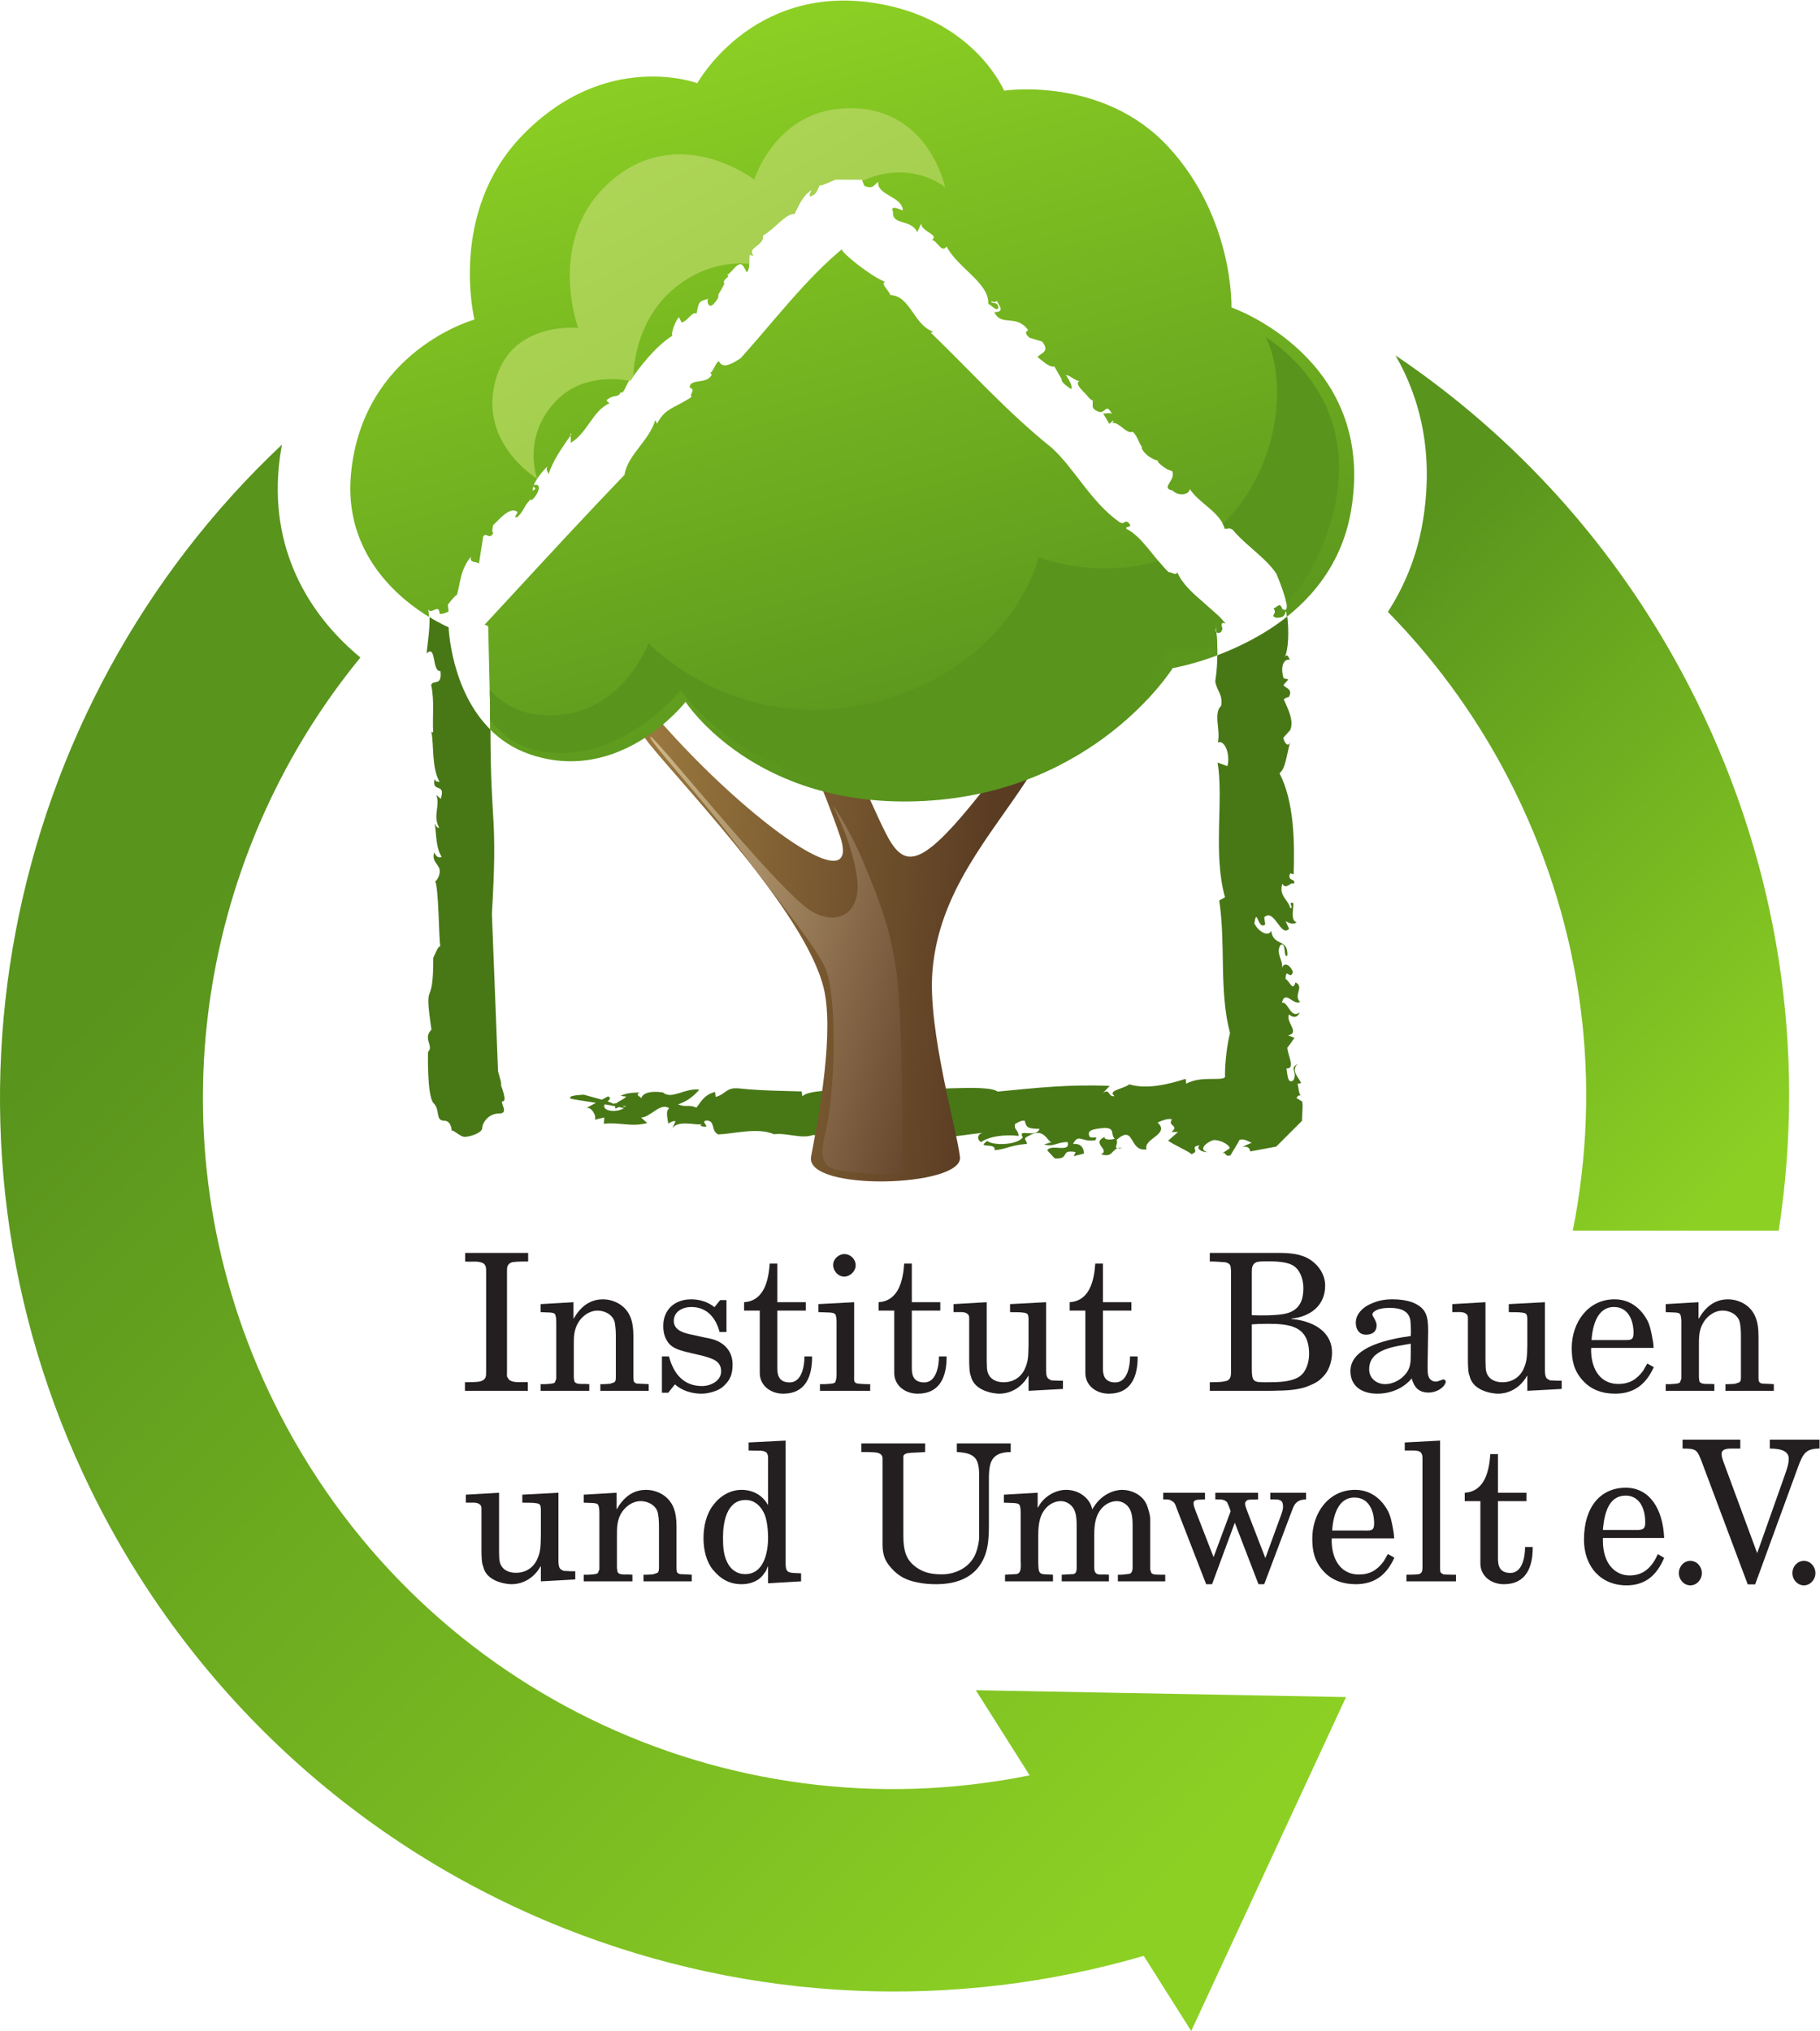
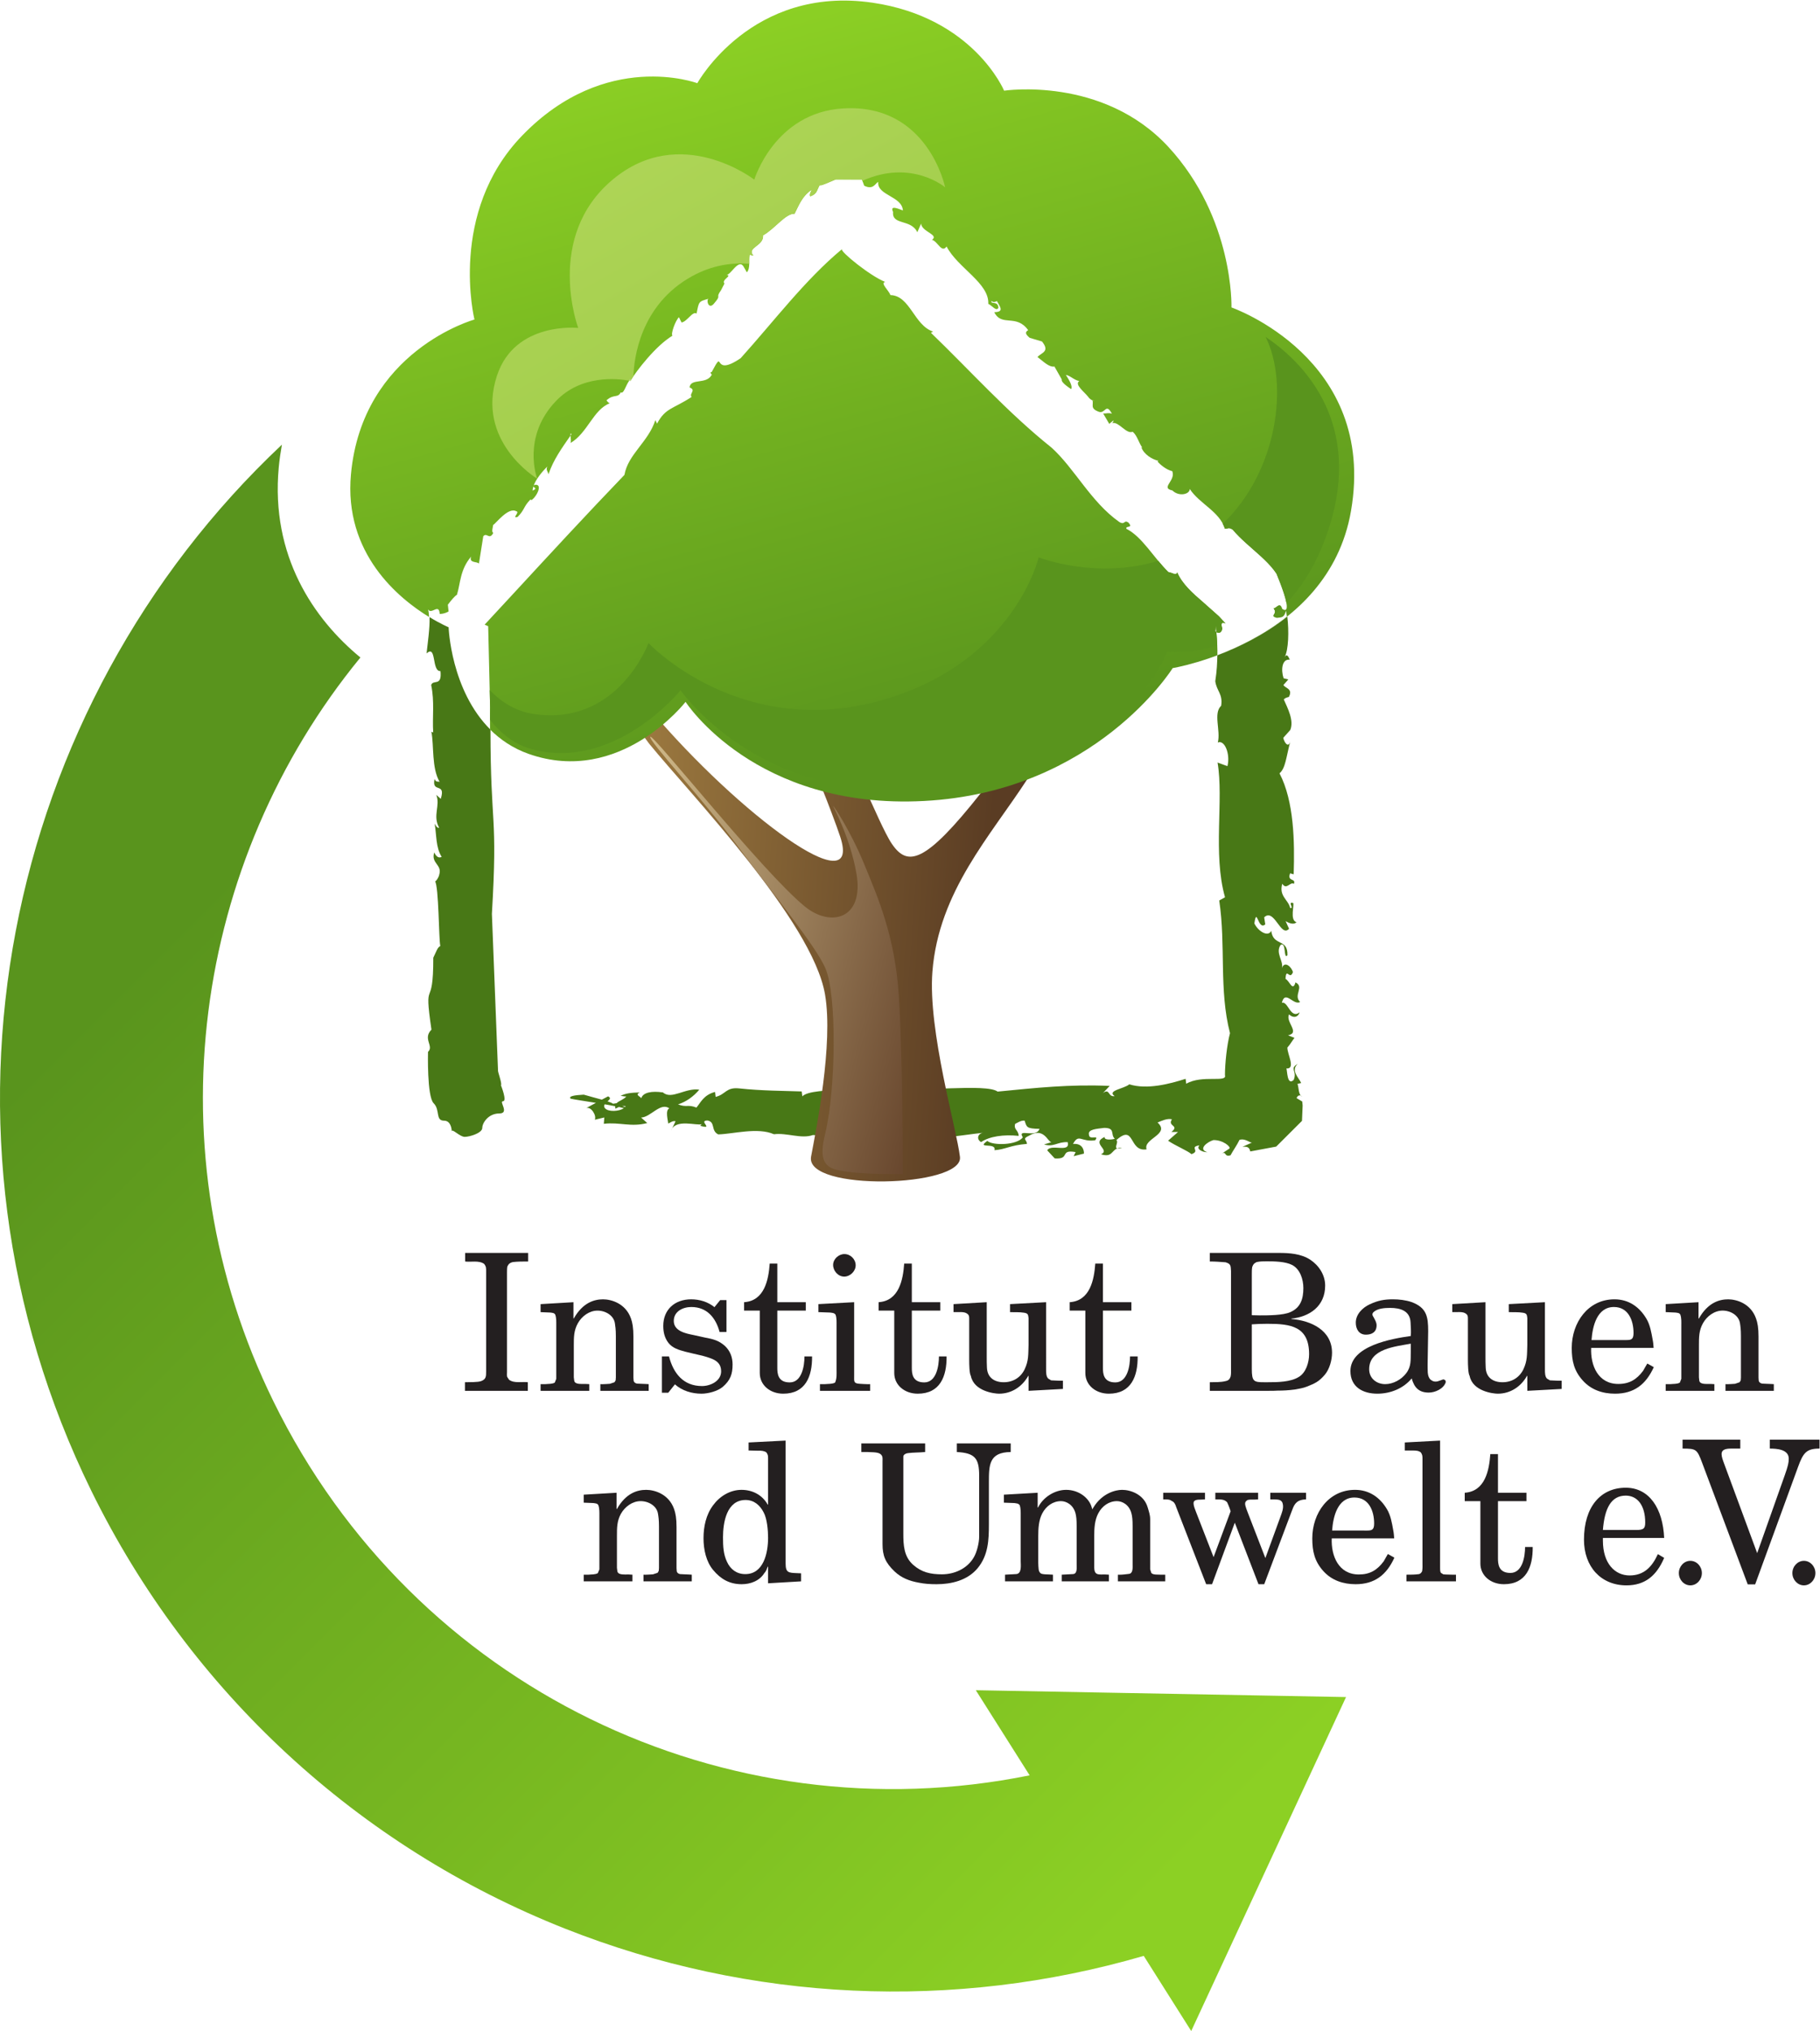
<svg xmlns="http://www.w3.org/2000/svg" viewBox="0 0 162.613 181.413" height="181.413" width="162.613" xml:space="preserve" id="svg2" version="1.1">
  <defs id="defs6">
    <clipPath id="clipPath20" clipPathUnits="userSpaceOnUse">
-       <path id="path18" d="m 1137.64,890.309 c -2.62,5.304 -5.3,10.586 -8.04,15.793 -46.58,88.339 -113.23,162.098 -194.217,216.668 16.863,-29.25 26.023,-66.59 18.062,-112.55 -3.738,-21.654 -11.699,-41.447 -23.172,-59.306 34.25,-34.926 63.133,-75.391 85.287,-120.547 45.25,-92.156 58.55,-193.75 38.66,-294.031 h 138.02 c 18.56,121.152 -0.04,242.879 -54.6,353.973 z" />
-     </clipPath>
+       </clipPath>
    <linearGradient id="linearGradient32" spreadMethod="pad" gradientTransform="matrix(-421.645,421.645,421.645,421.645,1244.02,588.111)" gradientUnits="userSpaceOnUse" y2="0" x2="1" y1="0" x1="0">
      <stop id="stop22" offset="0" style="stop-opacity:1;stop-color:#8cd024" />
      <stop id="stop24" offset="0.073" style="stop-opacity:1;stop-color:#8cd024" />
      <stop id="stop26" offset="0.848" style="stop-opacity:1;stop-color:#59941d" />
      <stop id="stop28" offset="0.91" style="stop-opacity:1;stop-color:#59941d" />
      <stop id="stop30" offset="1" style="stop-opacity:1;stop-color:#59941d" />
    </linearGradient>
    <clipPath id="clipPath42" clipPathUnits="userSpaceOnUse">
      <path id="path40" d="M 690.137,171.332 C 486.777,130.109 277.656,229.57 183.379,421.715 100.82,589.84 129.902,784.156 241.57,920.363 c -31.289,25.762 -60.222,68.008 -54.734,127.317 0.488,5.28 1.25,10.34 2.117,15.3 C 2.227,887.352 -57.422,603.582 61.309,361.773 127.168,227.699 239.934,123.52 378.77,68.59 503.281,19.34 639.414,13.289 766.621,50.352 L 798.445,0 902.219,223.781 654.07,228.359 Z" />
    </clipPath>
    <linearGradient id="linearGradient54" spreadMethod="pad" gradientTransform="matrix(-836.434,836.434,836.434,836.434,806.591,8.14)" gradientUnits="userSpaceOnUse" y2="0" x2="1" y1="0" x1="0">
      <stop id="stop44" offset="0" style="stop-opacity:1;stop-color:#8cd024" />
      <stop id="stop46" offset="0.073" style="stop-opacity:1;stop-color:#8cd024" />
      <stop id="stop48" offset="0.848" style="stop-opacity:1;stop-color:#59941d" />
      <stop id="stop50" offset="0.91" style="stop-opacity:1;stop-color:#59941d" />
      <stop id="stop52" offset="1" style="stop-opacity:1;stop-color:#59941d" />
    </linearGradient>
    <clipPath id="clipPath76" clipPathUnits="userSpaceOnUse">
      <path id="path74" d="m 624.961,709.762 c 4.191,53.945 39.211,91.347 63.684,129.199 l -31.118,-9.336 c -37.437,-47.305 -49.121,-49.727 -59.761,-34.082 -4.825,7.09 -13.188,26.836 -16.172,33.008 l -30.489,3.887 c 3.004,-7.344 9.762,-25.04 12.11,-32.286 14.988,-45.937 -67.512,14.629 -127.246,85.02 l -11.098,-8.77 10.258,-13.808 c 26.902,-33.047 109.375,-118.496 117.867,-168.028 5.688,-33.222 -6.012,-90.664 -9.351,-108.652 -4.348,-23.574 102.195,-20.644 99.793,-0.215 -2.118,18.477 -21.551,84.668 -18.477,124.063 z" />
    </clipPath>
    <linearGradient id="linearGradient86" spreadMethod="pad" gradientTransform="matrix(322.266,-22.783,-22.783,-322.266,371.733,737.018)" gradientUnits="userSpaceOnUse" y2="0" x2="1" y1="0" x1="0">
      <stop id="stop78" offset="0" style="stop-opacity:1;stop-color:#9e7b40" />
      <stop id="stop80" offset="0.124" style="stop-opacity:1;stop-color:#9e7b40" />
      <stop id="stop82" offset="0.893" style="stop-opacity:1;stop-color:#5a3c23" />
      <stop id="stop84" offset="1" style="stop-opacity:1;stop-color:#5a3c23" />
    </linearGradient>
    <clipPath id="clipPath96" clipPathUnits="userSpaceOnUse">
      <path id="path94" d="m 357.004,1032.18 c -0.031,0.95 0.281,2 0.625,3.05 -0.363,-1.27 3.301,-1.21 -0.625,-3.05 z m 468.418,122.74 c 0,0 1.797,59.74 -42.246,107.54 -44.082,47.75 -110.156,37.71 -110.156,37.71 0,0 -20.43,49.01 -88.125,58.95 -81.25,11.91 -117.5,-53.93 -117.5,-53.93 0,0 -61.36,22.95 -117.485,-35.19 -49.668,-51.43 -31.89,-123.17 -31.89,-123.17 0,0 -75.098,-20.76 -82.778,-103.63 -4.91,-53.153 31.985,-83.243 52.367,-95.692 -0.082,2.035 -0.304,3.847 -0.761,5.203 2.285,-4.102 7.398,4.414 7.871,-3.145 0,0 2.832,-0.175 5.945,1.641 -0.051,0.957 -0.476,4.551 -0.476,4.551 2.253,2.949 4.546,5.762 6.089,6.621 2.375,7.598 2.051,17.031 9.575,25.644 -1.86,-4.687 4.519,-3.203 5.156,-4.804 l 2.918,18.381 c 2.472,2.87 3.957,-2.815 6.711,2.19 -1.313,0.93 -0.344,3.32 -0.071,5.42 1.477,0.51 10.079,12.21 15.43,9.17 2.844,-0.47 -3.469,-5.24 1.008,-3.77 4.898,4.98 3.672,6.66 8.562,11.64 l 0.657,-0.45 c 3.886,2.63 7.847,11.42 1.961,10.19 l -0.536,-0.65 c 1.415,4.21 5.282,9.06 9.176,13.02 -1.011,-2.35 0.317,-3.29 0.844,-5.14 3.223,9.57 8.902,17.44 14.727,25.84 -0.079,1.13 0,1.78 0.691,1.01 l -0.691,-1.01 c 0.117,-1.54 0.507,-4.02 -0.024,-5 11.527,6.8 15.246,22.4 26.367,26.66 -1.109,0.16 -2.633,2.44 -2.129,2.05 4.856,4.34 7.524,1.23 9.457,5.27 1.993,-1.36 3.18,4.34 5.75,7.91 0.274,2.05 1.004,1.1 0.43,-0.66 4.539,7.46 17.356,24.02 28.488,30.7 -1.32,0.94 1.969,10.22 4.356,12.37 l 1.734,-3.52 c 3.696,0.51 7.422,7.85 10.063,5.98 1.66,8.06 1.187,8.02 8.023,9.92 -1.695,-0.82 -0.055,-7.36 3.442,-3.48 6.035,6.97 0.586,3.13 4.976,9.28 l 2.238,4.37 c -2.312,2.76 6.18,5.47 0.899,5.9 2.898,-1.29 8.125,10.78 11.711,5.86 l 2.437,-4.24 c 2.563,3.05 1.098,8.13 1.828,11.8 l 2.481,-0.57 c -4.656,5.61 7.148,6.31 6.531,13.6 7.656,4.14 15.141,14.82 21.106,14.43 3.015,6.06 5.285,12.05 11.535,16.13 -0.52,-1.54 -1.797,-3.06 -0.981,-4.47 4.731,1.76 4.184,3.89 6.352,7.68 0.039,-0.71 2.422,0.15 5.445,1.44 l 4.856,2.07 0.304,0.14 0.078,0.02 c 2.633,0 17.461,-0.02 17.461,-0.02 h 0.02 l 0.098,-0.2 0.253,-0.6 0.465,-1.19 0.801,-2.19 c 6.035,-2.97 7.258,1.35 9.399,2.58 -0.942,-9.18 15.972,-9.47 16.543,-19.2 -2.286,0.84 -9.067,4.08 -6.583,-0.94 -0.929,-9.16 12.04,-4.57 16.25,-13.63 l 2.54,5.8 c 0.386,-5.57 12.222,-7.32 7.293,-10.92 3.718,-0.72 6.457,-9.24 9.777,-4.41 7.43,-14.36 28.633,-24.44 27.969,-38.46 2.261,-0.88 5.476,-5.47 6.777,-2.58 -0.313,4.89 -5.258,1.99 -4.68,4.51 1.535,-1.27 2.942,-0.45 3.664,-0.04 2.457,-4.31 4.825,-7.28 -1.757,-7.48 5,-10.05 14.707,-0.84 22.722,-12.03 -2.137,-1.27 -2.043,-2.61 1.055,-5.15 l 8.215,-2.44 c 5.523,-6.88 -0.356,-7.39 -3.028,-10.4 3.809,-2.83 7.711,-7.01 11.368,-6.38 l 4.902,-8.63 c -0.625,-1.84 3.965,-4.91 6.269,-6.51 1.305,2.25 -1.886,6.88 -3.507,9.51 2.949,-0.43 5.285,-3.36 9.011,-4.12 -3.535,-2.07 3.418,-7.38 5.766,-10.33 1.004,-1.52 2.215,-2.27 3.066,-2.6 l -0.011,0.06 c 1.75,-0.23 1.23,-0.55 0.011,-0.06 0.86,-3.06 -1.836,-5.35 4.141,-7.61 4.512,-1.72 4.742,6.34 8.863,-1.33 -2.246,0.84 -3.66,0 -5.867,0.19 l 4.094,-6.99 2.793,2.32 c 0.097,-1.38 -0.649,-1.09 -0.649,-1.77 4.336,1.03 9.282,-7.66 13.567,-5.84 3.078,-2.54 4.133,-7.68 6.484,-10.65 l -0.723,0.32 c 1.731,-4.79 7.083,-8.13 11.543,-9.15 l -0.703,-0.39 c 1.575,-1.99 6.184,-5.8 9.914,-6.52 2.559,-6.44 -8.183,-11.19 0.059,-12.93 4.617,-4.49 11.836,-2.46 11.648,1.02 6.477,-9.93 19.981,-15.06 23.575,-26.66 2.218,-0.16 2.121,1.25 5.183,-0.57 5.5,-6.543 12.621,-12.149 18.93,-17.93 3.164,-2.89 6.109,-5.84 8.562,-8.984 l 1.731,-2.383 0.098,-0.156 0.078,-0.078 c 12.949,-31.27 3.738,-23.496 3.738,-23.496 -1.523,4.921 -3.621,0.312 -5.676,0.214 3.227,-4.062 -3.367,-4.902 2.16,-6.367 3.313,0.41 4.883,0 6.184,4.805 0.215,-1.231 0.418,-2.559 0.566,-3.906 -15.527,-12.383 -32.511,-20.606 -46.574,-25.918 0.09,4.863 -0.183,9.492 -0.676,15.507 l -0.742,0.547 0.395,3.75 c 0.125,-1.543 0.254,-2.929 0.347,-4.297 1.516,-0.976 3.578,-0.703 3.926,2.5 -1.812,5.665 2.246,3.204 2.246,3.204 l -4.508,4.902 -10.441,9.277 c -7.148,6.114 -14.109,12.324 -17.5,20.098 -0.574,-2.481 -3.684,0.039 -5.879,0.176 -10.129,9.961 -17.551,23.655 -28.164,29.045 -0.828,2.36 5.168,0.06 1.211,4.29 -2.996,1.86 -2.039,-1.93 -5.867,0.2 -19.121,13.42 -29.992,35.86 -45.508,49.9 -29.262,23.32 -55.156,52.25 -80.844,76.94 l 1.41,0.84 c -12.726,4.14 -15.414,24.18 -28.593,24.43 -0.942,3.07 -7.09,8.14 -3.457,8.83 -9.747,3.69 -30.293,20.35 -29.036,21.91 -24.753,-20.55 -45.488,-48.2 -67.851,-73.01 -20.098,-13.69 -10.145,8.09 -19.434,-9.29 -2.148,-0.04 1.27,-2.84 -0.008,-1.92 -3.632,-6.68 -14.101,-1.97 -14.843,-8.4 4.804,-1.83 -0.528,-4.23 1.406,-6.36 -12.481,-8.19 -17.559,-7.27 -23.184,-17.91 l -1.144,2.36 c -4.617,-14.51 -18.352,-22.95 -20.711,-36.7 -25.844,-26.89 -50.606,-53.749 -75.234,-80.409 l -18.477,-19.942 2.383,-1.035 1.289,-54.355 c -0.117,-4.977 -0.051,-9.891 -0.039,-14.824 6.836,-6.805 15.254,-12.629 25.84,-16.368 61.445,-21.699 105.214,34.844 105.214,34.844 0,0 46.485,-72.324 159.786,-66.406 115.066,6.015 166.718,89.043 166.718,89.043 0,0 104.293,17.09 119.508,105.252 17.746,102.5 -80.113,136.41 -80.113,136.41 z" />
    </clipPath>
    <linearGradient id="linearGradient108" spreadMethod="pad" gradientTransform="matrix(177.466,-629.197,-629.197,-177.466,472.621,1389.58)" gradientUnits="userSpaceOnUse" y2="0" x2="1" y1="0" x1="0">
      <stop id="stop98" offset="0" style="stop-opacity:1;stop-color:#8cd024" />
      <stop id="stop100" offset="0.073" style="stop-opacity:1;stop-color:#8cd024" />
      <stop id="stop102" offset="0.848" style="stop-opacity:1;stop-color:#59941d" />
      <stop id="stop104" offset="0.91" style="stop-opacity:1;stop-color:#59941d" />
      <stop id="stop106" offset="1" style="stop-opacity:1;stop-color:#59941d" />
    </linearGradient>
    <clipPath id="clipPath118" clipPathUnits="userSpaceOnUse">
      <path id="path116" d="m 848.328,1135.17 c 15.57,-31.2 8.156,-90.06 -28.758,-125.21 0.547,-1.05 1.082,-2.12 1.446,-3.3 2.218,-0.16 2.121,1.25 5.183,-0.57 5.5,-6.543 12.621,-12.149 18.93,-17.93 3.164,-2.89 6.109,-5.84 8.562,-8.984 l 1.731,-2.383 0.098,-0.156 0.078,-0.078 c 4.285,-10.352 6.113,-16.368 6.687,-19.864 11.582,12.344 21.992,29.297 29.153,52.555 20.132,65.38 -13.442,105.98 -43.11,125.92 z m 5.332,-181.893 c 2.074,-2.605 0.117,-3.886 -0.094,-4.851 1.883,1.586 3.731,3.312 5.575,5.117 -1.504,3.973 -3.516,-0.172 -5.481,-0.266 z m -47.117,4.004 c -7.148,6.114 -14.109,12.324 -17.5,20.098 -0.574,-2.481 -3.684,0.039 -5.879,0.176 -2.391,2.355 -4.629,4.922 -6.797,7.539 -42.137,-12.715 -80.168,2.383 -80.168,2.383 0,0 -16.121,-69.317 -102.871,-95.079 -96.441,-28.632 -158.66,37.637 -158.66,37.637 0,0 -20.457,-56.055 -77.02,-47.519 -12.152,1.832 -21.82,8.156 -29.414,16.011 l 0.274,-11.558 c -0.07,-2.821 -0.031,-5.614 -0.024,-8.41 7.219,-9.102 16.371,-16.516 28.047,-19.657 55.586,-14.941 99.629,39.453 99.629,39.453 0,0 53.051,-76.406 163.012,-65.351 137.93,13.867 162.984,91.113 162.984,91.113 0,0 14.692,-1.414 33.735,4.153 -0.11,2.8 -0.293,5.73 -0.571,9.128 l -0.742,0.547 0.395,3.75 c 0.125,-1.543 0.254,-2.929 0.347,-4.297 1.516,-0.976 3.578,-0.703 3.926,2.5 -1.812,5.665 2.246,3.204 2.246,3.204 l -4.508,4.902 z" />
    </clipPath>
    <linearGradient id="linearGradient128" spreadMethod="pad" gradientTransform="matrix(407.028,-1242.07,-1242.07,-407.028,239.633,2082.7)" gradientUnits="userSpaceOnUse" y2="0" x2="1" y1="0" x1="0">
      <stop id="stop120" offset="0" style="stop-opacity:1;stop-color:#8cd024" />
      <stop id="stop122" offset="0.169" style="stop-opacity:1;stop-color:#8cd024" />
      <stop id="stop124" offset="0.792" style="stop-opacity:1;stop-color:#59941d" />
      <stop id="stop126" offset="1" style="stop-opacity:1;stop-color:#59941d" />
    </linearGradient>
    <clipPath id="clipPath138" clipPathUnits="userSpaceOnUse">
      <path id="path136" d="m 360.039,1040.2 0.012,0.02 c -0.215,0.6 -10.246,27.8 12.359,51.75 16.906,17.96 41.211,15.37 49.336,13.88 l 0.07,0.1 c 0.247,1.85 0.821,1.21 0.52,-0.22 l 0.176,-0.03 c 0.574,0.93 1.258,1.97 2.051,3.12 0.359,11.35 4.296,47.68 39.16,66.96 13.718,7.58 27.011,9.29 38.496,8.43 0.027,2.08 -0.141,4.22 0.222,6.02 l 2.481,-0.57 c -4.656,5.61 7.148,6.31 6.531,13.6 7.656,4.14 15.141,14.82 21.106,14.43 3.015,6.06 5.285,12.05 11.535,16.13 -0.52,-1.54 -1.797,-3.06 -0.981,-4.47 4.731,1.76 4.184,3.89 6.352,7.68 0.039,-0.71 2.422,0.15 5.445,1.44 l 4.856,2.07 0.304,0.14 0.078,0.02 c 2.633,0 17.461,-0.02 17.461,-0.02 h 0.02 l 0.098,-0.2 0.253,-0.6 0.047,-0.12 c 32.879,14.88 55.469,-4.33 55.469,-4.33 0,0 -11.418,56.28 -68.32,52.87 -46.016,-2.74 -59.59,-47.72 -59.59,-47.72 0,0 -49.316,38.17 -94.941,0 -45.86,-38.36 -23.086,-99.37 -23.086,-99.37 0,0 -42.422,4.53 -54.446,-31.98 -14.48,-43.93 26.465,-68.75 26.926,-69.03 z" />
    </clipPath>
    <linearGradient id="linearGradient148" spreadMethod="pad" gradientTransform="matrix(851.611,-1490.32,-1490.32,-851.611,3.06,1952.12)" gradientUnits="userSpaceOnUse" y2="0" x2="1" y1="0" x1="0">
      <stop id="stop140" offset="0" style="stop-opacity:1;stop-color:#d4eb79" />
      <stop id="stop142" offset="0.163" style="stop-opacity:1;stop-color:#d4eb79" />
      <stop id="stop144" offset="0.955" style="stop-opacity:1;stop-color:#73b221" />
      <stop id="stop146" offset="1" style="stop-opacity:1;stop-color:#73b221" />
    </linearGradient>
    <clipPath id="clipPath158" clipPathUnits="userSpaceOnUse">
      <path id="path156" d="m 435.879,867.262 c 1.848,2.011 75.051,-90.41 103.566,-113.731 17.418,-14.258 40.098,-8.476 34.547,22.461 -4.39,24.531 -15.808,44.707 -15.562,44.922 0.3,0.195 11.597,-16.641 20.761,-38.867 9.137,-22.266 20.719,-48.203 23.309,-88.809 2.59,-40.586 2.656,-118.984 2.656,-118.984 0,0 -28.703,-0.762 -44.121,2.734 -11.765,2.696 -10.769,12.52 -7.762,25.059 6.875,28.808 7.84,91.699 0,110.019 -6.437,15.02 -34.394,48.829 -59.613,82.93 -22.242,30.078 -59.605,70.254 -57.781,72.266 z" />
    </clipPath>
    <linearGradient id="linearGradient168" spreadMethod="pad" gradientTransform="matrix(319.532,-80.095,-80.095,-319.532,378.885,752.128)" gradientUnits="userSpaceOnUse" y2="0" x2="1" y1="0" x1="0">
      <stop id="stop160" offset="0" style="stop-opacity:1;stop-color:#cfb989" />
      <stop id="stop162" offset="0.084" style="stop-opacity:1;stop-color:#cfb989" />
      <stop id="stop164" offset="0.837" style="stop-opacity:1;stop-color:#634129" />
      <stop id="stop166" offset="1" style="stop-opacity:1;stop-color:#634129" />
    </linearGradient>
  </defs>
  <g transform="matrix(1.333,0,0,-1.333,0,181.413)" id="g10">
    <g transform="scale(0.1)" id="g12">
      <g id="g14">
        <g clip-path="url(#clipPath20)" id="g16">
          <path id="path34" style="fill:url(#linearGradient32);fill-opacity:1;fill-rule:nonzero;stroke:none" d="m 1137.64,890.309 c -2.62,5.304 -5.3,10.586 -8.04,15.793 -46.58,88.339 -113.23,162.098 -194.217,216.668 16.863,-29.25 26.023,-66.59 18.062,-112.55 -3.738,-21.654 -11.699,-41.447 -23.172,-59.306 34.25,-34.926 63.133,-75.391 85.287,-120.547 45.25,-92.156 58.55,-193.75 38.66,-294.031 h 138.02 c 18.56,121.152 -0.04,242.879 -54.6,353.973" />
        </g>
      </g>
      <g id="g36">
        <g clip-path="url(#clipPath42)" id="g38">
          <path id="path56" style="fill:url(#linearGradient54);fill-opacity:1;fill-rule:nonzero;stroke:none" d="M 690.137,171.332 C 486.777,130.109 277.656,229.57 183.379,421.715 100.82,589.84 129.902,784.156 241.57,920.363 c -31.289,25.762 -60.222,68.008 -54.734,127.317 0.488,5.28 1.25,10.34 2.117,15.3 C 2.227,887.352 -57.422,603.582 61.309,361.773 127.168,227.699 239.934,123.52 378.77,68.59 503.281,19.34 639.414,13.289 766.621,50.352 L 798.445,0 902.219,223.781 654.07,228.359 690.137,171.332" />
        </g>
      </g>
      <path id="path58" style="fill:#487816;fill-opacity:1;fill-rule:nonzero;stroke:none" d="m 333.801,643.727 -4.094,104.843 c 4.016,67.852 -0.918,57.168 -0.957,123.438 -26.648,26.406 -28.055,68.613 -28.055,68.613 0,0 -5.265,2.188 -12.785,6.777 0.285,-7.089 -1.23,-17.265 -1.992,-24.316 6.824,6.27 3.273,-12.207 9.324,-11.836 1.098,-10.664 -4.898,-5.312 -6.238,-9.355 2.375,-11.094 0.676,-21.641 1.367,-31.739 l -1.219,0.43 c 1.832,-9.258 0.039,-24.297 5.528,-33.555 -1.235,0.411 -2.422,-0.429 -3.403,1.953 -2.125,-9.941 7.786,-1.835 4.153,-13.339 l -3.02,2.675 c 2.91,-7.148 -2.625,-13.847 1.953,-22.031 -1.66,-0.273 -2.136,1.524 -3.023,2.695 1.324,-7.46 0.664,-15.898 4.707,-22.207 -1.938,-0.996 -3.613,0.02 -4.981,2.969 -2.355,-7.383 5.332,-8.027 3.379,-14.746 -0.254,-1.973 -2.812,-5.605 -2.941,-4.355 2.687,-3.379 2.566,-39.903 3.633,-43.594 -1.973,-0.938 -2.61,-3.633 -4.715,-7.832 0.098,-37.012 -6.602,-11.445 -1.231,-48.223 -6.078,-6.152 1.875,-10.976 -2.304,-14.902 0,0 -0.774,-29.863 3.765,-34.395 4.536,-4.531 1.02,-11.699 6.996,-11.699 4.481,0 5.118,-5.449 5.172,-7.129 0.215,2.071 5.356,-3.711 8.664,-3.711 3.387,0 11.778,2.598 11.778,5.977 0,3.379 4.093,9.687 11.328,9.687 7.234,0 -0.344,8.184 2.558,8.184 2.922,0 -1.355,10.664 -1.355,10.664 0.906,1.152 -2.309,9.355 -1.992,10.059" />
      <path id="path60" style="fill:#487816;fill-opacity:1;fill-rule:nonzero;stroke:none" d="m 752.043,591.754 c -1.348,0.137 -2.324,-0.059 -3.145,-0.352 0.606,-0.136 1.524,-0.078 3.145,0.352" />
      <path id="path62" style="fill:#487816;fill-opacity:1;fill-rule:nonzero;stroke:none" d="m 302.82,602.867 -0.054,-0.117 0.054,0.117" />
      <path id="path64" style="fill:#487816;fill-opacity:1;fill-rule:nonzero;stroke:none" d="m 594.59,578.648 c 0.578,0.508 -0.106,1.055 -1.57,1.622 -0.278,-0.782 -0.215,-1.446 1.57,-1.622" />
      <path id="path66" style="fill:#487816;fill-opacity:1;fill-rule:nonzero;stroke:none" d="m 414.602,625.934 1.355,0.683 -1.355,-0.683" />
      <path id="path68" style="fill:#487816;fill-opacity:1;fill-rule:nonzero;stroke:none" d="m 405.461,618.395 c -0.766,0.949 -0.625,1.796 -0.129,2.578 1.438,-0.243 2.863,-0.489 4.231,-0.743 l -0.176,-0.175 0.398,0.117 2.539,-0.488 0.164,-1.641 c 1.039,0.461 1.711,0.82 2.336,1.125 1.211,-0.266 2.317,-0.52 3.321,-0.781 -3.165,-2.297 -10.586,-2.617 -12.684,0.008 z m 13.934,1.347 -0.45,-0.547 -1.894,0.618 c 0.617,0.046 1.347,0.039 2.344,-0.071 z m 453.476,3.086 -3.808,2.285 c 0.593,1.739 2.316,2.617 3.742,0.938 -2.696,1.347 -2.153,6.406 -3.149,8.594 l 2.492,0.605 c -1.64,3.672 -7.214,8.359 -2.277,12.852 -6.051,-3.555 -0.055,-4.493 -2.769,-10.86 -4.493,-3.945 -4.2,6.289 -4.868,7.735 6.465,-0.43 0.571,9.55 0.668,14.003 2.301,2.598 3.375,4.883 4.766,6.485 l -4.301,1.758 c 8.344,1.66 -1.914,8.925 0.656,14.004 2.598,-2.598 5.911,-2.207 7.098,1.367 -6.219,-4.805 -7.754,7.812 -11.922,6.367 2.18,9.102 7.903,-2.109 12.239,0.586 -4.817,4.512 3.113,10.117 -3.098,13.105 -1.895,-6.562 -3.938,1.036 -6.688,2.383 0.504,8.281 2.75,-1.347 4.969,4.473 -0.848,3.457 -5.625,7.988 -7.41,2.637 1.348,4.824 -4.602,10.253 -0.805,15.664 3.891,2.207 1.782,-10.098 4.535,-6.973 0.426,11.484 -9.55,5.742 -10.863,16.406 -2.066,-4.57 -8.941,-0.176 -11.297,4.942 1.707,11.816 2.356,-5.118 7.305,-0.625 l -0.731,4.707 c 6.805,6.562 11.122,-13.926 16.668,-7.657 l -2.293,5.079 c 1.93,-1.114 5.399,-2.754 7.274,-0.665 -4.734,1.29 -1.172,11.934 -2.274,12.872 -4.003,1.074 1.114,-4.141 -1.996,-3.321 -1.074,5.43 -7.711,7.852 -5.23,16.211 2.793,-4.59 5.476,1.738 7.742,-0.137 1.672,4.082 -4.719,1.27 -2.512,7.11 l 2.395,-0.664 c 0.703,21.777 0.273,48.945 -9.5,67.656 4.023,3.438 4.375,10.43 7.207,21.309 -1.391,-4.805 -4.191,-0.215 -4.68,2.5 l 4.68,5.214 c 2.652,6.348 -1.75,14.629 -4.34,20.489 0.883,1.035 2.152,1.347 3.402,1.66 3.016,5.625 -2.628,5.84 -3.632,8.027 l 3.261,3.692 -3.156,0.8 c -1.894,5.664 -1.086,13.164 4.152,12.442 -0.996,2.207 -1.996,4.394 -3.515,1.562 2.715,4.981 3.023,17.5 1.851,27.364 -15.523,-12.383 -32.847,-20.664 -46.89,-25.977 -0.117,-4.922 -0.266,-10.039 -1.391,-17.324 0.883,-6.66 5.18,-8.477 3.949,-16.485 -5.468,-5 -0.207,-16.738 -2.25,-24.609 4.707,1.992 8.481,-8.027 6.45,-15.859 l -6.622,2.422 c 4.247,-25 -3.285,-60.997 5,-90.274 l -3.871,-2.168 c 4.512,-30.215 -0.289,-59.863 7.211,-88.906 -2.09,-7.852 -3.379,-20.391 -3.379,-28.106 1.661,-5.293 -15.293,0.43 -25.957,-5.781 l -0.421,3.301 c -10.555,-3.359 -25.84,-7.422 -37.754,-3.672 -3.301,-2.969 -15.223,-4.101 -9.817,-7.91 -4.707,-0.742 -3.023,5.547 -7.82,2.051 l 4.504,4.785 c -26.738,1.191 -49.317,-1.289 -75.117,-3.809 -7.5,5.684 -53.711,-0.625 -68.34,2.52 -8.598,-3.086 -56.172,1.347 -62.551,-5.723 l -0.43,3.301 c -11.472,0.41 -26.961,0.41 -42.004,2.051 -8.789,0.898 -8.789,-4.004 -15.679,-5.703 l -0.395,3.32 c -7.633,-1.992 -9.629,-7.109 -12.469,-10.469 -5.847,2.285 -6.496,-0.097 -12.332,2.129 5.645,1.797 10.465,5.391 14.246,9.863 -9.304,1.426 -18.64,-6.992 -24.343,-1.855 -7.602,1.152 -13.52,-0.059 -14.543,-3.906 -0.399,1.172 -4.649,2.246 -0.938,3.906 -5.754,-0.137 -9.48,-0.527 -12.949,-2.305 1.094,-0.019 2.629,-0.527 3.867,-0.371 -1.863,-2.207 -4.961,-2.898 -6.523,-4.531 l -2.422,-0.371 c -0.508,0.469 -1.863,1.008 -3.66,1.594 1.433,1.25 2.625,2.312 0.351,3.367 l -4.152,-2.215 c -3.66,1.023 -8.113,2.168 -12.129,3.348 -6.211,-0.333 -10.398,-0.997 -8.828,-2.676 2.336,-0.567 9.387,-1.602 16.965,-2.821 l -6.446,-3.449 c 3.258,1.035 7.008,-4.98 5.719,-7.851 l 6.371,1.523 -0.336,-4.258 c 10.707,1.27 18.086,-2.383 29.125,0.508 l -4.14,3.672 c 6.441,0.215 12.969,10.488 18.902,6.172 -2.906,-1.309 -0.816,-8.164 -0.738,-10.195 1.465,0.664 3.144,2.089 4.93,1.523 l -2.958,-6.231 c 2.84,8.243 17.54,3.008 20.465,4.336 l -0.918,-1.132 c 9.629,-2.637 -1.707,3.457 4.789,3.574 5.555,-0.996 2.086,-6.758 7.207,-9.317 9.723,0.196 26.473,4.942 37.379,0.098 8.684,1.113 18.293,-3.301 26.118,-0.527 7.773,0 -0.43,-6.485 7.441,-3.594 -0.727,-1.855 4.316,-3.809 10.469,-5.645 13.457,0.704 36.504,-0.234 31.48,4.219 11.32,-1.152 53.11,5.391 65,6.563 -3.941,-0.371 -5,-4.356 -1.656,-6.27 5.516,3.828 15.176,5.235 25.176,4.16 -0.196,4.102 -3.442,4.024 -2.383,8.028 1.48,0.664 3.887,2.461 6.363,2.187 1.449,-4.277 1.028,-5.371 9.985,-5.508 -2.383,-6.64 -15.254,0.84 -11.172,-5.703 -3.957,-5.312 -20.157,-5.625 -23.821,-2.383 -7.937,-5.644 6.282,-0.664 4.805,-6.211 7.195,0.45 10.535,3.34 21.731,4.219 0.125,2.813 -3.657,3.223 1.492,5.508 9.929,5.918 12.402,-4.141 14.914,-4.375 l -4.903,-1.504 c 6.563,-1.992 8.868,1.856 15.848,1.543 1.906,-7.578 -11.16,-0.84 -13.711,-5.508 l 5.031,-5.41 c 10.743,-0.723 2.926,6.211 14,4.258 l -1.336,-2.734 6.907,1.718 c 0.105,2.813 -1.387,7.051 -7.325,6.465 3.895,7.305 5.458,1.035 14.864,2.461 3.008,4.16 -3.977,-0.371 -4.184,3.75 -0.933,3.731 5.531,3.906 10.238,4.551 7.711,0 3.973,-4.473 7.071,-7.246 -1.457,-0.664 -7.383,-1.231 -6.77,1.191 -9.504,-4.336 4.153,-8.652 -2.453,-11.601 7.324,-2.422 7.074,2.48 10.902,3.886 -2.246,0.489 1.036,4.141 -0.605,5.606 12.645,11.25 8.094,-8.184 20.262,-6.211 -2.598,7.168 16.203,10.058 7.324,17.969 2.941,1.25 6.609,2.929 9.641,2.168 -3.235,-4.922 5.41,-3.829 -0.317,-8.496 l 4.406,-0.02 -6.66,-5.84 c 4.91,-3.379 13.067,-6.68 15.672,-9.004 6.391,2.168 -2.012,4.707 5.395,5.918 -2.571,-2.519 2.011,-4.668 5.281,-4.629 -6.57,1.934 -0.106,6.953 4.055,8.145 6.503,0.078 11.699,-4.512 10.757,-5.645 l -6.304,-4.199 c 4.812,3.594 2.117,-1.875 7.011,-0.351 1.383,2.714 4.395,6.894 6.012,10.351 4.133,1.211 7.082,-2.383 8.52,-1.738 l -6.567,-2.949 c 4.321,0.546 4.778,-1.309 5.278,-3.086 l 17.363,3.242 17.281,17.246 0.434,10.293 -0.266,2.656" />
      <g id="g70">
        <g clip-path="url(#clipPath76)" id="g72">
          <path id="path88" style="fill:url(#linearGradient86);fill-opacity:1;fill-rule:nonzero;stroke:none" d="m 624.961,709.762 c 4.191,53.945 39.211,91.347 63.684,129.199 l -31.118,-9.336 c -37.437,-47.305 -49.121,-49.727 -59.761,-34.082 -4.825,7.09 -13.188,26.836 -16.172,33.008 l -30.489,3.887 c 3.004,-7.344 9.762,-25.04 12.11,-32.286 14.988,-45.937 -67.512,14.629 -127.246,85.02 l -11.098,-8.77 10.258,-13.808 c 26.902,-33.047 109.375,-118.496 117.867,-168.028 5.688,-33.222 -6.012,-90.664 -9.351,-108.652 -4.348,-23.574 102.195,-20.644 99.793,-0.215 -2.118,18.477 -21.551,84.668 -18.477,124.063" />
        </g>
      </g>
      <g id="g90">
        <g clip-path="url(#clipPath96)" id="g92">
          <path id="path110" style="fill:url(#linearGradient108);fill-opacity:1;fill-rule:nonzero;stroke:none" d="m 357.004,1032.18 c -0.031,0.95 0.281,2 0.625,3.05 -0.363,-1.27 3.301,-1.21 -0.625,-3.05 z m 468.418,122.74 c 0,0 1.797,59.74 -42.246,107.54 -44.082,47.75 -110.156,37.71 -110.156,37.71 0,0 -20.43,49.01 -88.125,58.95 -81.25,11.91 -117.5,-53.93 -117.5,-53.93 0,0 -61.36,22.95 -117.485,-35.19 -49.668,-51.43 -31.89,-123.17 -31.89,-123.17 0,0 -75.098,-20.76 -82.778,-103.63 -4.91,-53.153 31.985,-83.243 52.367,-95.692 -0.082,2.035 -0.304,3.847 -0.761,5.203 2.285,-4.102 7.398,4.414 7.871,-3.145 0,0 2.832,-0.175 5.945,1.641 -0.051,0.957 -0.476,4.551 -0.476,4.551 2.253,2.949 4.546,5.762 6.089,6.621 2.375,7.598 2.051,17.031 9.575,25.644 -1.86,-4.687 4.519,-3.203 5.156,-4.804 l 2.918,18.381 c 2.472,2.87 3.957,-2.815 6.711,2.19 -1.313,0.93 -0.344,3.32 -0.071,5.42 1.477,0.51 10.079,12.21 15.43,9.17 2.844,-0.47 -3.469,-5.24 1.008,-3.77 4.898,4.98 3.672,6.66 8.562,11.64 l 0.657,-0.45 c 3.886,2.63 7.847,11.42 1.961,10.19 l -0.536,-0.65 c 1.415,4.21 5.282,9.06 9.176,13.02 -1.011,-2.35 0.317,-3.29 0.844,-5.14 3.223,9.57 8.902,17.44 14.727,25.84 -0.079,1.13 0,1.78 0.691,1.01 l -0.691,-1.01 c 0.117,-1.54 0.507,-4.02 -0.024,-5 11.527,6.8 15.246,22.4 26.367,26.66 -1.109,0.16 -2.633,2.44 -2.129,2.05 4.856,4.34 7.524,1.23 9.457,5.27 1.993,-1.36 3.18,4.34 5.75,7.91 0.274,2.05 1.004,1.1 0.43,-0.66 4.539,7.46 17.356,24.02 28.488,30.7 -1.32,0.94 1.969,10.22 4.356,12.37 l 1.734,-3.52 c 3.696,0.51 7.422,7.85 10.063,5.98 1.66,8.06 1.187,8.02 8.023,9.92 -1.695,-0.82 -0.055,-7.36 3.442,-3.48 6.035,6.97 0.586,3.13 4.976,9.28 l 2.238,4.37 c -2.312,2.76 6.18,5.47 0.899,5.9 2.898,-1.29 8.125,10.78 11.711,5.86 l 2.437,-4.24 c 2.563,3.05 1.098,8.13 1.828,11.8 l 2.481,-0.57 c -4.656,5.61 7.148,6.31 6.531,13.6 7.656,4.14 15.141,14.82 21.106,14.43 3.015,6.06 5.285,12.05 11.535,16.13 -0.52,-1.54 -1.797,-3.06 -0.981,-4.47 4.731,1.76 4.184,3.89 6.352,7.68 0.039,-0.71 2.422,0.15 5.445,1.44 l 4.856,2.07 0.304,0.14 0.078,0.02 c 2.633,0 17.461,-0.02 17.461,-0.02 h 0.02 l 0.098,-0.2 0.253,-0.6 0.465,-1.19 0.801,-2.19 c 6.035,-2.97 7.258,1.35 9.399,2.58 -0.942,-9.18 15.972,-9.47 16.543,-19.2 -2.286,0.84 -9.067,4.08 -6.583,-0.94 -0.929,-9.16 12.04,-4.57 16.25,-13.63 l 2.54,5.8 c 0.386,-5.57 12.222,-7.32 7.293,-10.92 3.718,-0.72 6.457,-9.24 9.777,-4.41 7.43,-14.36 28.633,-24.44 27.969,-38.46 2.261,-0.88 5.476,-5.47 6.777,-2.58 -0.313,4.89 -5.258,1.99 -4.68,4.51 1.535,-1.27 2.942,-0.45 3.664,-0.04 2.457,-4.31 4.825,-7.28 -1.757,-7.48 5,-10.05 14.707,-0.84 22.722,-12.03 -2.137,-1.27 -2.043,-2.61 1.055,-5.15 l 8.215,-2.44 c 5.523,-6.88 -0.356,-7.39 -3.028,-10.4 3.809,-2.83 7.711,-7.01 11.368,-6.38 l 4.902,-8.63 c -0.625,-1.84 3.965,-4.91 6.269,-6.51 1.305,2.25 -1.886,6.88 -3.507,9.51 2.949,-0.43 5.285,-3.36 9.011,-4.12 -3.535,-2.07 3.418,-7.38 5.766,-10.33 1.004,-1.52 2.215,-2.27 3.066,-2.6 l -0.011,0.06 c 1.75,-0.23 1.23,-0.55 0.011,-0.06 0.86,-3.06 -1.836,-5.35 4.141,-7.61 4.512,-1.72 4.742,6.34 8.863,-1.33 -2.246,0.84 -3.66,0 -5.867,0.19 l 4.094,-6.99 2.793,2.32 c 0.097,-1.38 -0.649,-1.09 -0.649,-1.77 4.336,1.03 9.282,-7.66 13.567,-5.84 3.078,-2.54 4.133,-7.68 6.484,-10.65 l -0.723,0.32 c 1.731,-4.79 7.083,-8.13 11.543,-9.15 l -0.703,-0.39 c 1.575,-1.99 6.184,-5.8 9.914,-6.52 2.559,-6.44 -8.183,-11.19 0.059,-12.93 4.617,-4.49 11.836,-2.46 11.648,1.02 6.477,-9.93 19.981,-15.06 23.575,-26.66 2.218,-0.16 2.121,1.25 5.183,-0.57 5.5,-6.543 12.621,-12.149 18.93,-17.93 3.164,-2.89 6.109,-5.84 8.562,-8.984 l 1.731,-2.383 0.098,-0.156 0.078,-0.078 c 12.949,-31.27 3.738,-23.496 3.738,-23.496 -1.523,4.921 -3.621,0.312 -5.676,0.214 3.227,-4.062 -3.367,-4.902 2.16,-6.367 3.313,0.41 4.883,0 6.184,4.805 0.215,-1.231 0.418,-2.559 0.566,-3.906 -15.527,-12.383 -32.511,-20.606 -46.574,-25.918 0.09,4.863 -0.183,9.492 -0.676,15.507 l -0.742,0.547 0.395,3.75 c 0.125,-1.543 0.254,-2.929 0.347,-4.297 1.516,-0.976 3.578,-0.703 3.926,2.5 -1.812,5.665 2.246,3.204 2.246,3.204 l -4.508,4.902 -10.441,9.277 c -7.148,6.114 -14.109,12.324 -17.5,20.098 -0.574,-2.481 -3.684,0.039 -5.879,0.176 -10.129,9.961 -17.551,23.655 -28.164,29.045 -0.828,2.36 5.168,0.06 1.211,4.29 -2.996,1.86 -2.039,-1.93 -5.867,0.2 -19.121,13.42 -29.992,35.86 -45.508,49.9 -29.262,23.32 -55.156,52.25 -80.844,76.94 l 1.41,0.84 c -12.726,4.14 -15.414,24.18 -28.593,24.43 -0.942,3.07 -7.09,8.14 -3.457,8.83 -9.747,3.69 -30.293,20.35 -29.036,21.91 -24.753,-20.55 -45.488,-48.2 -67.851,-73.01 -20.098,-13.69 -10.145,8.09 -19.434,-9.29 -2.148,-0.04 1.27,-2.84 -0.008,-1.92 -3.632,-6.68 -14.101,-1.97 -14.843,-8.4 4.804,-1.83 -0.528,-4.23 1.406,-6.36 -12.481,-8.19 -17.559,-7.27 -23.184,-17.91 l -1.144,2.36 c -4.617,-14.51 -18.352,-22.95 -20.711,-36.7 -25.844,-26.89 -50.606,-53.749 -75.234,-80.409 l -18.477,-19.942 2.383,-1.035 1.289,-54.355 c -0.117,-4.977 -0.051,-9.891 -0.039,-14.824 6.836,-6.805 15.254,-12.629 25.84,-16.368 61.445,-21.699 105.214,34.844 105.214,34.844 0,0 46.485,-72.324 159.786,-66.406 115.066,6.015 166.718,89.043 166.718,89.043 0,0 104.293,17.09 119.508,105.252 17.746,102.5 -80.113,136.41 -80.113,136.41" />
        </g>
      </g>
      <g id="g112">
        <g clip-path="url(#clipPath118)" id="g114">
          <path id="path130" style="fill:url(#linearGradient128);fill-opacity:1;fill-rule:nonzero;stroke:none" d="m 848.328,1135.17 c 15.57,-31.2 8.156,-90.06 -28.758,-125.21 0.547,-1.05 1.082,-2.12 1.446,-3.3 2.218,-0.16 2.121,1.25 5.183,-0.57 5.5,-6.543 12.621,-12.149 18.93,-17.93 3.164,-2.89 6.109,-5.84 8.562,-8.984 l 1.731,-2.383 0.098,-0.156 0.078,-0.078 c 4.285,-10.352 6.113,-16.368 6.687,-19.864 11.582,12.344 21.992,29.297 29.153,52.555 20.132,65.38 -13.442,105.98 -43.11,125.92 z m 5.332,-181.893 c 2.074,-2.605 0.117,-3.886 -0.094,-4.851 1.883,1.586 3.731,3.312 5.575,5.117 -1.504,3.973 -3.516,-0.172 -5.481,-0.266 z m -47.117,4.004 c -7.148,6.114 -14.109,12.324 -17.5,20.098 -0.574,-2.481 -3.684,0.039 -5.879,0.176 -2.391,2.355 -4.629,4.922 -6.797,7.539 -42.137,-12.715 -80.168,2.383 -80.168,2.383 0,0 -16.121,-69.317 -102.871,-95.079 -96.441,-28.632 -158.66,37.637 -158.66,37.637 0,0 -20.457,-56.055 -77.02,-47.519 -12.152,1.832 -21.82,8.156 -29.414,16.011 l 0.274,-11.558 c -0.07,-2.821 -0.031,-5.614 -0.024,-8.41 7.219,-9.102 16.371,-16.516 28.047,-19.657 55.586,-14.941 99.629,39.453 99.629,39.453 0,0 53.051,-76.406 163.012,-65.351 137.93,13.867 162.984,91.113 162.984,91.113 0,0 14.692,-1.414 33.735,4.153 -0.11,2.8 -0.293,5.73 -0.571,9.128 l -0.742,0.547 0.395,3.75 c 0.125,-1.543 0.254,-2.929 0.347,-4.297 1.516,-0.976 3.578,-0.703 3.926,2.5 -1.812,5.665 2.246,3.204 2.246,3.204 l -4.508,4.902 -10.441,9.277" />
        </g>
      </g>
      <g id="g132">
        <g clip-path="url(#clipPath138)" id="g134">
          <path id="path150" style="fill:url(#linearGradient148);fill-opacity:1;fill-rule:nonzero;stroke:none" d="m 360.039,1040.2 0.012,0.02 c -0.215,0.6 -10.246,27.8 12.359,51.75 16.906,17.96 41.211,15.37 49.336,13.88 l 0.07,0.1 c 0.247,1.85 0.821,1.21 0.52,-0.22 l 0.176,-0.03 c 0.574,0.93 1.258,1.97 2.051,3.12 0.359,11.35 4.296,47.68 39.16,66.96 13.718,7.58 27.011,9.29 38.496,8.43 0.027,2.08 -0.141,4.22 0.222,6.02 l 2.481,-0.57 c -4.656,5.61 7.148,6.31 6.531,13.6 7.656,4.14 15.141,14.82 21.106,14.43 3.015,6.06 5.285,12.05 11.535,16.13 -0.52,-1.54 -1.797,-3.06 -0.981,-4.47 4.731,1.76 4.184,3.89 6.352,7.68 0.039,-0.71 2.422,0.15 5.445,1.44 l 4.856,2.07 0.304,0.14 0.078,0.02 c 2.633,0 17.461,-0.02 17.461,-0.02 h 0.02 l 0.098,-0.2 0.253,-0.6 0.047,-0.12 c 32.879,14.88 55.469,-4.33 55.469,-4.33 0,0 -11.418,56.28 -68.32,52.87 -46.016,-2.74 -59.59,-47.72 -59.59,-47.72 0,0 -49.316,38.17 -94.941,0 -45.86,-38.36 -23.086,-99.37 -23.086,-99.37 0,0 -42.422,4.53 -54.446,-31.98 -14.48,-43.93 26.465,-68.75 26.926,-69.03" />
        </g>
      </g>
      <g id="g152">
        <g clip-path="url(#clipPath158)" id="g154">
          <path id="path170" style="fill:url(#linearGradient168);fill-opacity:1;fill-rule:nonzero;stroke:none" d="m 435.879,867.262 c 1.848,2.011 75.051,-90.41 103.566,-113.731 17.418,-14.258 40.098,-8.476 34.547,22.461 -4.39,24.531 -15.808,44.707 -15.562,44.922 0.3,0.195 11.597,-16.641 20.761,-38.867 9.137,-22.266 20.719,-48.203 23.309,-88.809 2.59,-40.586 2.656,-118.984 2.656,-118.984 0,0 -28.703,-0.762 -44.121,2.734 -11.765,2.696 -10.769,12.52 -7.762,25.059 6.875,28.808 7.84,91.699 0,110.019 -6.437,15.02 -34.394,48.829 -59.613,82.93 -22.242,30.078 -59.605,70.254 -57.781,72.266" />
        </g>
      </g>
      <path id="path172" style="fill:#231f20;fill-opacity:1;fill-rule:nonzero;stroke:none" d="m 353.77,428.98 h -42.129 v 5.754 c 2.695,0.118 8.554,-0.117 10.898,0.77 3.301,1.269 3.301,3.203 3.301,6.406 v 66.809 c 0,2.304 0.137,3.574 -1.406,5.371 -1.852,1.262 -4.082,1.492 -6.371,1.492 -0.645,0 -1.293,-0.019 -1.942,-0.039 -0.644,-0.016 -1.285,-0.035 -1.922,-0.035 -0.828,0 -1.64,0.031 -2.422,0.133 v 5.742 h 42.227 v -5.742 c -3.457,0 -6.914,0 -10.371,-0.399 -1.895,-0.519 -2.676,-1.152 -3.574,-2.949 -0.235,-1.406 -0.235,-2.813 -0.235,-4.199 V 441.52 c 0,-1.153 -0.156,-2.176 0.117,-3.204 l 1.27,-1.914 c 1.844,-1.371 4.117,-1.609 6.461,-1.609 0.621,0 1.242,0.016 1.863,0.031 0.625,0.02 1.242,0.035 1.856,0.035 0.812,0 1.613,-0.027 2.379,-0.125 v -5.754" />
      <path id="path174" style="fill:#231f20;fill-opacity:1;fill-rule:nonzero;stroke:none" d="m 434.805,428.98 h -32.403 v 4.485 c 0.446,-0.031 0.883,-0.043 1.321,-0.043 1.715,0 3.379,0.191 5.105,0.277 l 3.067,1.035 0.761,1.27 0.137,1.922 v 27.793 c 0,4.609 -0.391,6.769 -0.645,8.547 -0.781,5.144 -6.152,8.464 -11.66,8.464 -5.508,0 -10.488,-3.718 -13.164,-8.464 -2.715,-4.836 -2.715,-9.434 -2.715,-14.825 v -21.378 l 0.274,-2.176 c 0.18,-2.063 2.875,-2.309 5.183,-2.309 0.36,0 0.711,0.008 1.043,0.012 0.329,0.008 0.637,0.012 0.918,0.012 0.2,0 0.387,-0.004 0.551,-0.012 l 2.402,-0.125 v -4.485 h -32.636 v 4.485 h 3.222 c 2.051,0.234 4.473,0 6.27,1.015 l 1.016,2.547 v 35.723 c 0,2.422 0.117,4.844 -0.625,7.16 -0.664,1.414 -2.051,1.309 -3.34,1.531 l -6.543,0.274 v 5.363 l 22.031,1.289 v -10.879 h 0.234 c 6.036,10.625 13.711,12.813 19.61,12.813 5.508,0 15.097,-2.715 18.691,-12.813 1.016,-2.812 1.641,-6.398 1.641,-12.16 v -27.527 l 0.156,-1.914 c 0.098,-1.153 1.25,-1.926 2.285,-2.063 1.778,-0.125 3.594,-0.125 5.508,-0.234 l 2.305,-0.125 v -4.485" />
      <path id="path176" style="fill:#231f20;fill-opacity:1;fill-rule:nonzero;stroke:none" d="m 470.195,427.059 c -6.406,0 -12.949,1.921 -17.812,6.257 l -4.473,-5.625 h -4.238 v 24.336 h 4.746 c 2.93,-11.289 9.59,-19.851 22.129,-19.851 5.625,0 12.812,3.328 12.812,9.863 0,4.598 -2.441,6.922 -6.523,8.543 -4.356,1.68 -7.676,2.324 -12.188,3.34 -1.777,0.391 -3.554,0.918 -5.332,1.281 -4.257,1.172 -8.457,2.324 -11.289,5.899 -2.558,3.328 -3.457,7.175 -3.457,11.386 0,11.016 7.813,17.813 18.692,17.813 5.625,0 11.269,-1.692 15.625,-5.254 l 3.828,4.726 h 4.219 v -21.367 h -4.61 c -2.519,9.453 -8.418,16.739 -18.945,16.739 -5.625,0 -11.758,-2.903 -11.758,-9.336 0,-6.887 8.203,-8.438 13.301,-9.454 l 7.558,-1.671 c 5.489,-1.036 9.336,-1.914 13.555,-5.75 3.457,-3.34 5,-7.559 5,-12.297 0,-6.543 -1.543,-10.633 -6.543,-14.969 -3.437,-2.949 -9.863,-4.609 -14.297,-4.609" />
      <path id="path178" style="fill:#231f20;fill-opacity:1;fill-rule:nonzero;stroke:none" d="m 525,427.059 c -8.848,0 -15.742,5.75 -15.742,13.836 V 482.73 H 498.75 v 5.637 c 13.691,0.899 16.387,15.086 17.168,25.848 h 5.098 v -25.848 h 19.082 v -5.637 h -19.082 v -38.25 c 0,-3.742 0.254,-9.863 8.3,-9.863 8.086,0 9.903,10.887 9.903,17.41 h 5.097 c 0.137,-13.32 -4.355,-24.968 -19.316,-24.968" />
      <path id="path180" style="fill:#231f20;fill-opacity:1;fill-rule:nonzero;stroke:none" d="M 583.262,428.98 H 549.59 v 4.485 h 3.476 c 2.149,0.234 4.707,0 6.641,1.015 1.289,2.704 1.016,5.887 1.016,8.817 v 29.453 c 0,2.422 0.136,4.844 -0.625,7.16 -0.899,1.414 -2.442,1.309 -3.848,1.531 l -7.676,0.274 v 5.363 l 23.946,1.289 v -49.152 c 0,-3.965 -0.528,-5.254 3.691,-5.516 1.836,-0.086 3.758,-0.277 5.629,-0.277 0.48,0 0.953,0.012 1.422,0.043 v -4.485 m -17.403,76.536 c -4.121,0 -7.441,3.847 -7.441,7.8 0,3.985 3.73,7.305 7.559,7.305 4.101,0 7.558,-3.445 7.558,-7.547 0,-3.965 -3.711,-7.558 -7.676,-7.558" />
      <path id="path182" style="fill:#231f20;fill-opacity:1;fill-rule:nonzero;stroke:none" d="m 615.156,427.059 c -8.828,0 -15.761,5.75 -15.761,13.836 v 41.835 h -10.489 v 5.637 c 13.711,0.899 16.387,15.086 17.149,25.848 h 5.117 v -25.848 h 19.082 v -5.637 h -19.082 v -38.25 c 0,-3.742 0.273,-9.863 8.34,-9.863 8.047,0 9.843,10.887 9.843,17.41 h 5.118 c 0.136,-13.32 -4.317,-24.968 -19.317,-24.968" />
      <path id="path184" style="fill:#231f20;fill-opacity:1;fill-rule:nonzero;stroke:none" d="m 669.707,427.059 c -3.32,0 -16.894,1.66 -18.965,11.914 -0.996,1.523 -1.113,7.547 -1.113,10.867 v 27.512 c 0,1.035 0,2.175 -0.918,2.957 -1.352,1.254 -3.137,1.441 -4.883,1.441 -0.726,0 -1.449,-0.035 -2.129,-0.035 h -2.578 v 5.363 l 22.266,1.289 v -36.601 c 0,-2.434 0,-4.739 0.136,-7.18 0.254,-6.66 4.864,-9.852 11.27,-9.852 6.133,0 11.25,3.067 13.945,8.563 2.832,5.91 2.442,10.012 2.676,16.387 v 18.046 c -0.234,2.442 -0.488,3.196 -3.066,3.594 -3.067,0.52 -6.27,0.254 -9.336,0.391 v 5.363 l 24.16,1.289 V 443.16 c 0,-1.922 0,-4.59 1.426,-5.976 l 1.933,-1.18 c 1.797,-0.117 3.438,-0.117 5.254,-0.246 h 2.676 v -5.516 l -23.047,-1.262 v 9.993 h -0.234 c -3.985,-7.188 -11.133,-11.914 -19.473,-11.914" />
      <path id="path186" style="fill:#231f20;fill-opacity:1;fill-rule:nonzero;stroke:none" d="m 743.242,427.059 c -8.867,0 -15.762,5.75 -15.762,13.836 v 41.835 h -10.488 v 5.637 c 13.692,0.899 16.367,15.086 17.149,25.848 h 5.117 v -25.848 h 19.082 v -5.637 h -19.082 v -38.25 c 0,-3.742 0.254,-9.863 8.301,-9.863 8.086,0 9.882,10.887 9.882,17.41 h 5.098 c 0.156,-13.32 -4.336,-24.968 -19.297,-24.968" />
      <path id="path188" style="fill:#231f20;fill-opacity:1;fill-rule:nonzero;stroke:none" d="m 850.84,428.98 h -39.942 v 5.754 c 3.457,0.118 7.188,-0.117 10.625,0.77 1.915,0.383 2.715,1.269 3.34,3.066 0.391,1.797 0.254,3.692 0.254,5.637 v 65.039 l -0.137,1.914 c -0.117,2.547 -1.152,3.172 -3.457,3.945 -3.554,0.282 -7.031,0.536 -10.625,0.536 v 5.742 h 46.368 c 7.011,0 14.707,-0.508 20.859,-4.481 5.859,-3.828 10.098,-10.226 10.098,-17.414 0,-13.554 -10.098,-20.867 -22.676,-22.136 v -0.235 c 13.086,-1.047 27.285,-7.453 27.285,-22.656 0,-4.875 -1.68,-10.996 -4.883,-14.758 -3.965,-4.598 -6.523,-5.742 -12.031,-7.918 -2.539,-1.027 -5.352,-1.426 -8.047,-1.926 -3.848,-0.507 -7.676,-0.75 -11.641,-0.75 -1.796,-0.129 -3.593,-0.129 -5.39,-0.129 m -1.27,44.915 c -3.457,0 -7.05,-0.129 -10.507,-0.372 v -29.835 c 0,-8.543 1.371,-8.958 8.41,-8.958 0.757,0 1.578,0.004 2.468,0.004 6.407,0 14.981,0.118 20.489,3.465 5,2.922 7.031,9.864 7.031,15.352 0,18.691 -12.422,20.344 -27.891,20.344 m -0.39,41.863 c -2.305,0 -4.61,0 -6.914,-0.516 -1.934,-1.027 -2.188,-1.406 -2.95,-3.332 -0.253,-1.531 -0.253,-3.086 -0.253,-4.59 v -27.675 c 1.796,0 3.574,-0.118 5.39,-0.118 5.488,0 15.606,0 20.469,2.2 6.914,3.046 8.691,8.945 8.691,16.113 0,5.781 -2.148,12.664 -7.539,15.476 -4.59,2.325 -11.875,2.442 -16.894,2.442" />
      <path id="path190" style="fill:#231f20;fill-opacity:1;fill-rule:nonzero;stroke:none" d="m 923.203,427.059 c -9.707,0 -18.047,4.472 -18.047,15.203 0,16.926 27.774,21.652 40.449,23.457 0.274,2.922 0,5.996 -0.136,9.074 -0.371,7.801 -6.778,9.746 -13.692,9.746 -3.593,0 -8.3,-0.285 -10.996,-2.695 -1.406,-1.301 -0.918,-2.317 0,-3.703 0.782,-1.551 1.914,-3.223 1.914,-5.254 0,-4.481 -3.066,-6.278 -7.168,-6.278 -4.609,0 -6.777,3.719 -6.777,8.067 0,5.633 4.609,10.097 9.336,12.265 5.508,2.579 9.746,3.36 15.605,3.36 4.122,0 8.457,-0.528 12.305,-1.797 10.234,-3.731 11.27,-9.738 11.27,-19.582 l -0.371,-22.168 c 0,-1.766 0,-3.594 0.097,-5.516 0.117,-1.769 0.801,-4.336 2.559,-5.234 0.742,-0.582 1.707,-0.836 2.676,-0.836 0.531,0 1.062,0.078 1.562,0.219 1.289,0.371 2.441,0.898 3.574,1.269 1.289,-0.254 1.68,-0.652 1.68,-1.922 -1.406,-4.375 -7.051,-6.933 -11.387,-6.933 -6.562,0 -9.726,3.347 -11.426,9.492 -5.605,-6.789 -14.316,-10.234 -23.027,-10.234 m 22.402,33.515 c -10.117,-1.914 -27.89,-3.312 -27.89,-17.109 0,-6.172 4.98,-10 10.762,-10 5.351,0 10.859,3.055 14.043,7.273 3.476,4.492 2.949,8.848 3.085,14.2 v 5.636" />
      <path id="path192" style="fill:#231f20;fill-opacity:1;fill-rule:nonzero;stroke:none" d="m 1003.98,427.059 c -3.3,0 -16.871,1.66 -18.921,11.914 -1.016,1.523 -1.153,7.547 -1.153,10.867 v 27.512 c 0,1.035 0,2.175 -0.898,2.957 -1.36,1.265 -3.176,1.449 -4.934,1.449 -0.715,0 -1.418,-0.031 -2.078,-0.031 h -2.578 v 5.351 l 22.266,1.289 v -36.601 c 0,-2.434 0,-4.739 0.136,-7.18 0.254,-6.66 4.86,-9.852 11.29,-9.852 6.13,0 11.23,3.067 13.94,8.563 2.8,5.91 2.43,10.012 2.68,16.387 v 18.046 c -0.25,2.442 -0.51,3.215 -3.07,3.594 -3.08,0.52 -6.27,0.254 -9.35,0.403 v 5.351 l 24.22,1.289 V 443.16 c 0,-1.922 0,-4.59 1.36,-5.976 l 1.96,-1.18 c 1.78,-0.117 3.44,-0.117 5.23,-0.246 h 2.68 v -5.516 l -23.03,-1.262 v 9.993 h -0.25 c -3.99,-7.188 -11.16,-11.914 -19.5,-11.914" />
      <path id="path194" style="fill:#231f20;fill-opacity:1;fill-rule:nonzero;stroke:none" d="m 1082.52,427.059 c -8.32,0 -16,2.558 -21.62,8.828 -5.9,6.531 -7.4,13.191 -7.4,21.855 0,16.934 10.86,32.559 28.63,32.559 9.47,0 16.66,-5 21.39,-12.949 2.53,-4.219 3.32,-9.211 4.21,-14.075 0.39,-1.816 0.51,-3.593 0.65,-5.535 h -41.86 c -0.52,-11.738 4.61,-24.152 18.19,-24.152 7.4,0 12.26,2.93 16.64,8.828 l 1.52,2.676 1.29,2.179 4.34,-2.433 c -5.26,-11.524 -13.17,-17.781 -25.98,-17.781 m -0.74,58.086 c -11.43,0 -14.36,-13.04 -15.02,-22.141 h 21.52 c 0.56,0 1.08,-0.004 1.57,-0.004 3.43,0 5.07,0.277 5.07,4.73 0,8.34 -3.44,17.415 -13.14,17.415" />
      <path id="path196" style="fill:#231f20;fill-opacity:1;fill-rule:nonzero;stroke:none" d="m 1188.95,428.98 h -32.39 v 4.485 c 0.44,-0.031 0.87,-0.043 1.31,-0.043 1.69,0 3.36,0.191 5.1,0.277 l 3.05,1.035 0.76,1.27 0.13,1.922 v 27.793 c 0,4.609 -0.37,6.769 -0.64,8.547 -0.78,5.144 -6.13,8.484 -11.64,8.484 -5.53,0 -10.51,-3.719 -13.18,-8.484 -2.7,-4.836 -2.7,-9.434 -2.7,-14.825 v -21.378 l 0.23,-2.176 c 0.2,-2.063 2.9,-2.309 5.21,-2.309 0.36,0 0.71,0.008 1.04,0.012 0.33,0.008 0.64,0.012 0.92,0.012 0.2,0 0.38,-0.004 0.55,-0.012 l 2.4,-0.125 v -4.485 h -32.62 v 4.485 h 3.19 c 2.05,0.234 4.49,0 6.27,1.015 l 1.01,2.547 v 35.723 c 0,2.422 0.16,4.844 -0.62,7.18 -0.63,1.394 -2.03,1.289 -3.32,1.511 l -6.53,0.286 v 5.351 l 22,1.289 v -10.879 h 0.27 c 6.02,10.625 13.69,12.813 19.59,12.813 5.51,0 15.1,-2.715 18.67,-12.813 1.04,-2.812 1.68,-6.398 1.68,-12.14 v -27.547 l 0.12,-1.914 c 0.14,-1.153 1.29,-1.926 2.32,-2.063 1.8,-0.125 3.6,-0.125 5.51,-0.234 l 2.31,-0.125 v -4.485" />
-       <path id="path198" style="fill:#231f20;fill-opacity:1;fill-rule:nonzero;stroke:none" d="m 342.813,299.398 c -3.34,0 -16.895,1.641 -18.926,11.903 -1.016,1.508 -1.172,7.531 -1.172,10.871 v 27.519 c 0,1.028 0,2.168 -0.879,2.938 -1.352,1.262 -3.156,1.441 -4.906,1.441 -0.731,0 -1.453,-0.031 -2.125,-0.031 h -2.578 v 5.359 l 22.285,1.282 v -36.578 c 0,-2.442 0,-4.762 0.117,-7.192 0.254,-6.66 4.844,-9.859 11.269,-9.859 6.133,0 11.25,3.07 13.965,8.59 2.813,5.879 2.422,9.98 2.676,16.371 v 18.047 c -0.254,2.453 -0.527,3.23 -3.066,3.589 -1.84,0.321 -3.731,0.34 -5.618,0.34 -0.144,0 -0.289,0 -0.433,0 -0.129,0 -0.258,0 -0.387,0 -0.984,0 -1.965,0 -2.937,0.051 v 5.359 l 24.218,1.282 V 315.5 c 0,-1.918 0,-4.609 1.387,-6.012 l 1.934,-1.148 c 1.797,-0.121 3.457,-0.121 5.234,-0.27 h 2.715 v -5.48 l -23.047,-1.281 v 9.992 h -0.254 c -3.965,-7.153 -11.152,-11.903 -19.472,-11.903" />
      <path id="path200" style="fill:#231f20;fill-opacity:1;fill-rule:nonzero;stroke:none" d="m 463.691,301.309 h -32.363 v 4.472 c 0.395,-0.019 0.785,-0.031 1.172,-0.031 1.742,0 3.426,0.191 5.215,0.281 l 3.086,1.02 0.742,1.289 0.156,1.91 v 27.789 c 0,4.609 -0.371,6.77 -0.664,8.582 -0.762,5.129 -6.152,8.449 -11.64,8.449 -5.508,0 -10.489,-3.718 -13.204,-8.449 -2.675,-4.871 -2.675,-9.461 -2.675,-14.871 v -21.34 l 0.273,-2.191 c 0.164,-2.059 2.84,-2.309 5.145,-2.309 0.371,0 0.73,0.012 1.07,0.012 0.34,0.008 0.656,0.019 0.941,0.019 0.196,0 0.379,-0.011 0.539,-0.019 l 2.403,-0.141 v -4.472 H 391.25 v 4.472 h 3.223 c 2.031,0.25 4.433,0 6.23,1.028 l 1.055,2.543 v 35.738 c 0,2.422 0.117,4.851 -0.664,7.172 -0.625,1.386 -2.031,1.258 -3.301,1.519 l -6.543,0.258 v 5.359 l 22.012,1.282 v -10.871 h 0.254 c 6.015,10.64 13.691,12.816 19.589,12.816 5.508,0 15.098,-2.695 18.711,-12.816 1.016,-2.821 1.641,-6.399 1.641,-12.149 v -27.539 l 0.137,-1.902 c 0.117,-1.168 1.289,-1.918 2.304,-2.047 1.778,-0.141 3.575,-0.141 5.508,-0.25 l 2.285,-0.141 v -4.472" />
      <path id="path202" style="fill:#231f20;fill-opacity:1;fill-rule:nonzero;stroke:none" d="m 497.148,299.398 c -8.183,0 -14.082,3.422 -19.199,9.582 -4.59,5.508 -6.406,13.571 -6.406,21.231 0,7.711 1.68,15.75 6.406,22.051 4.473,6.117 11.406,10.363 19.082,10.363 7.422,0 13.946,-3.465 17.539,-9.875 h 0.254 v 31.113 c 0,1.672 -0.136,2.434 -1.152,3.867 -1.496,1.047 -3.309,1.137 -5.043,1.137 -0.375,0 -0.746,-0.004 -1.109,-0.004 -1.934,0 -3.829,0.137 -5.743,0.137 v 5.371 l 24.805,1.27 V 313.32 c 0,-6.269 1.914,-6.269 7.813,-6.511 l 2.558,-0.11 v -5.39 l -22.129,-1.297 v 11.136 h -0.254 c -0.527,-1.386 -1.035,-3.078 -2.187,-4.199 -3.184,-5.25 -9.219,-7.551 -15.235,-7.551 m 2.579,56.434 c -12.696,0 -15.118,-15.113 -15.118,-24.961 0,-6.16 0.254,-11.402 2.696,-16.519 2.285,-5 6.523,-8.18 12.129,-8.18 h 0.156 c 12.168,0 15.234,14.058 15.234,24.328 0,4.859 -0.644,12.789 -2.969,17.012 -2.421,4.75 -6.386,8.32 -12.128,8.32" />
      <path id="path204" style="fill:#231f20;fill-opacity:1;fill-rule:nonzero;stroke:none" d="m 627.656,299.398 c -4.121,0 -7.851,0.231 -11.797,1.024 -6.269,1.129 -11.64,3.168 -16.269,7.547 -6.133,5.871 -8.047,10.461 -8.047,18.293 v 55.433 c 0,2.051 0.391,3.965 -1.934,5.246 -1.777,1.036 -6.132,0.899 -8.164,1.036 h -4.101 v 5.761 h 42.754 v -5.761 c -3.848,-0.403 -7.832,-0.247 -11.66,-0.762 -1.29,-0.137 -2.95,-1.016 -2.95,-2.336 v -51.34 c 0,-7.801 0.274,-15.48 6.524,-21.098 5.781,-5.132 11.777,-6.41 19.336,-6.41 8.457,0 17.011,3.828 21.367,11.379 2.07,3.469 3.594,9.75 3.594,13.871 v 40.797 c 0,11.543 -2.676,15.242 -14.961,15.899 v 5.761 h 36.113 v -5.761 c -14.629,-0.137 -14.629,-8.848 -14.629,-20.383 v -27.992 c 0,-10.52 -0.371,-20.872 -7.656,-29.602 -6.817,-8.059 -17.403,-10.602 -27.52,-10.602" />
      <path id="path206" style="fill:#231f20;fill-opacity:1;fill-rule:nonzero;stroke:none" d="m 781.035,301.309 h -31.738 v 4.472 c 0.332,-0.019 0.668,-0.031 1,-0.031 2.113,0 4.226,0.32 6.285,0.551 2.969,0.23 2.578,4.211 2.578,6.281 v 25.707 c 0,4.359 -0.254,6.52 -0.781,8.582 -1.524,5.879 -6.231,8.199 -9.707,8.199 -5.391,0 -10,-3.32 -12.539,-8.199 -2.461,-4.609 -2.695,-10.242 -2.695,-15.223 v -21.136 c 0.089,-4.211 1.839,-4.602 4.664,-4.602 0.324,0 0.656,0.012 1.003,0.012 0.348,0.008 0.708,0.008 1.079,0.008 0.257,0 0.523,0 0.793,-0.008 l 2.304,-0.141 v -4.472 H 711.66 v 4.472 c 2.422,0.141 4.883,0.25 7.305,0.391 3.223,0 2.695,4.078 2.695,6.269 v 25.848 c 0,4.359 -0.254,6.52 -0.762,8.582 -1.543,5.879 -6.289,8.199 -9.726,8.199 -5.391,0 -10,-3.32 -12.559,-8.199 -2.422,-4.609 -2.695,-10.242 -2.695,-15.223 v -17.929 c 0,-1.52 0.137,-2.949 0.273,-4.469 0.137,-1.41 1.036,-2.719 2.305,-2.949 1.543,-0.379 3.164,-0.27 4.707,-0.379 l 2.578,-0.141 v -4.472 h -32.129 v 4.472 l 2.442,0.141 c 1.523,0.109 3.203,0.109 4.726,0.25 4.239,0 3.34,6.027 3.34,8.687 v 30.231 c 0,2.422 0.117,4.851 -0.644,7.172 -0.782,1.386 -2.305,1.258 -3.594,1.519 l -7.031,0.258 v 5.359 l 22.636,1.282 v -9.84 h 0.274 c 3.32,6.789 11.133,11.785 18.808,11.785 8.594,0 15.469,-5.516 17.168,-11.785 l 0.371,-1.27 0.762,1.27 c 5.899,9.609 14.844,11.785 19.238,11.785 5.606,0 14.571,-2.965 17.129,-11.785 0.782,-2.692 1.661,-5 1.661,-7.961 v -33.527 l 0.761,-2.403 c 1.153,-1.437 4.61,-1.027 6.289,-1.168 h 3.047 v -4.472" />
      <path id="path208" style="fill:#231f20;fill-opacity:1;fill-rule:nonzero;stroke:none" d="m 847.383,299.398 h -3.848 l -15.879,41.211 -15.234,-41.211 h -3.965 l -20.078,51.684 c -0.41,1.289 -0.918,2.699 -2.051,3.59 l -2.07,1.16 c -1.07,0.348 -2.141,0.406 -3.219,0.406 -0.457,0 -0.91,-0.008 -1.371,-0.008 v 4.45 h 28.008 v -4.45 l -2.559,-0.14 c -1.25,0 -2.539,0 -3.691,-0.391 -1.289,-0.629 -1.406,-1.027 -1.406,-2.41 0,-1.289 1.152,-4.25 1.66,-5.519 l 11.758,-30.231 11.425,30.742 -0.781,2.289 c -0.391,1.18 -0.898,2.18 -1.562,3.719 -1.797,1.941 -4.082,1.941 -6.641,1.941 h -1.27 v 4.45 h 28.672 v -4.45 l -2.422,-0.14 c -0.625,0 -1.273,0.019 -1.918,0.019 -0.937,0 -1.867,-0.039 -2.691,-0.277 -1.172,-0.762 -1.68,-1.293 -1.68,-2.543 0,-1.539 1.407,-4.898 1.934,-6.301 l 11.641,-30.078 10.136,27.781 c 0.86,2.438 2.032,5.118 1.641,7.938 -0.508,3.703 -3.203,3.461 -6.133,3.601 h -2.344 v 4.45 h 23.965 v -4.45 l -1.777,-0.14 c -5.391,-0.77 -6.426,-3.988 -8.067,-8.43 l -18.183,-48.262" />
      <path id="path210" style="fill:#231f20;fill-opacity:1;fill-rule:nonzero;stroke:none" d="m 908.652,299.398 c -8.339,0 -16.015,2.543 -21.679,8.821 -5.84,6.519 -7.383,13.172 -7.383,21.883 0,16.886 10.859,32.523 28.672,32.523 9.453,0 16.621,-4.996 21.367,-12.934 2.539,-4.23 3.34,-9.203 4.219,-14.109 0.371,-1.781 0.507,-3.57 0.644,-5.48 h -41.855 c -0.508,-11.77 4.609,-24.18 18.164,-24.18 7.441,0 12.285,2.918 16.66,8.816 l 1.523,2.672 1.27,2.219 4.375,-2.449 c -5.254,-11.532 -13.203,-17.782 -25.977,-17.782 m -0.82,58.09 c -11.367,0 -14.316,-13.058 -14.941,-22.129 h 21.484 c 0.582,0 1.125,-0.007 1.629,-0.007 3.383,0 5.051,0.289 5.051,4.73 0,8.309 -3.457,17.406 -13.223,17.406" />
      <path id="path212" style="fill:#231f20;fill-opacity:1;fill-rule:nonzero;stroke:none" d="m 975.898,301.309 h -33.183 v 4.472 c 2.812,0 5.625,0 8.437,0.391 1.055,0.359 1.524,0.879 2.051,1.898 0.371,1.789 0.254,3.719 0.254,5.512 v 70.039 c 0,1.668 -0.098,2.676 -1.133,4.109 -1.457,1.157 -3.34,1.247 -5.172,1.247 -0.172,0 -0.339,0 -0.507,0 -0.172,-0.004 -0.34,-0.004 -0.504,-0.004 -0.422,0 -0.836,0.007 -1.239,0.027 h -3.32 v 5.371 l 23.672,1.27 v -85.52 c 0,-1.019 0,-2.152 0.508,-3.07 l 1.64,-1.02 c 1.934,-0.25 3.985,-0.109 5.918,-0.25 h 2.578 v -4.472" />
      <path id="path214" style="fill:#231f20;fill-opacity:1;fill-rule:nonzero;stroke:none" d="m 1008.01,299.398 c -8.83,0 -15.744,5.75 -15.744,13.821 v 41.851 h -10.489 v 5.61 c 13.711,0.918 16.387,15.097 17.149,25.89 h 5.134 v -25.89 h 19.08 v -5.61 h -19.08 v -38.269 c 0,-3.719 0.26,-9.852 8.32,-9.852 8.07,0 9.85,10.883 9.85,17.403 h 5.11 c 0.14,-13.332 -4.33,-24.954 -19.33,-24.954" />
      <path id="path216" style="fill:#231f20;fill-opacity:1;fill-rule:nonzero;stroke:none" d="m 1096.41,335.719 c 5.09,0 6.34,0.781 6.34,5.019 0,11.274 -5.09,18.024 -13.06,18.024 -9.85,0 -14.18,-8.614 -15.3,-23.043 z m -22.02,-5.309 v -1.851 c 0,-15.34 8.09,-23.289 17.9,-23.289 9.49,0 14.96,5.562 18.94,14.289 l 4.22,-2.52 c -5.1,-11.93 -12.81,-18.41 -25.27,-18.41 -17.17,0 -28.48,12.57 -28.48,30.59 0,22.222 11.31,34.832 27.99,34.832 15.92,0 24.88,-14.031 25.76,-33.641 h -41.06" />
      <path id="path218" style="fill:#231f20;fill-opacity:1;fill-rule:nonzero;stroke:none" d="m 1132.99,315.07 c 4.26,0 7.73,-3.73 7.73,-8.218 0,-4.493 -3.47,-8.223 -7.73,-8.223 -4.22,0 -7.7,3.73 -7.7,8.223 0,4.488 3.48,8.218 7.7,8.218" />
      <path id="path220" style="fill:#231f20;fill-opacity:1;fill-rule:nonzero;stroke:none" d="m 1127.79,396.227 h 38.69 v -5.946 h -6.34 c -4.36,0 -6.21,-1.203 -6.21,-3.711 0,-1.73 0.86,-4.093 1.6,-6.086 l 22.26,-60.265 18.58,52.453 c 2.09,5.918 2.59,8.195 2.59,10.84 0,6.23 -7.96,6.769 -12.69,6.769 v 5.946 h 33.34 v -5.946 c -8.81,0 -10.96,-2.785 -14.43,-12.324 l -28.73,-78.648 h -5 l -30.59,81.558 c -3.38,9.012 -3.98,9.414 -13.07,9.414 v 5.946" />
      <path id="path222" style="fill:#231f20;fill-opacity:1;fill-rule:nonzero;stroke:none" d="m 1209.12,315.07 c 4.22,0 7.7,-3.73 7.7,-8.218 0,-4.493 -3.48,-8.223 -7.7,-8.223 -4.24,0 -7.73,3.73 -7.73,8.223 0,4.488 3.49,8.218 7.73,8.218" />
    </g>
  </g>
</svg>